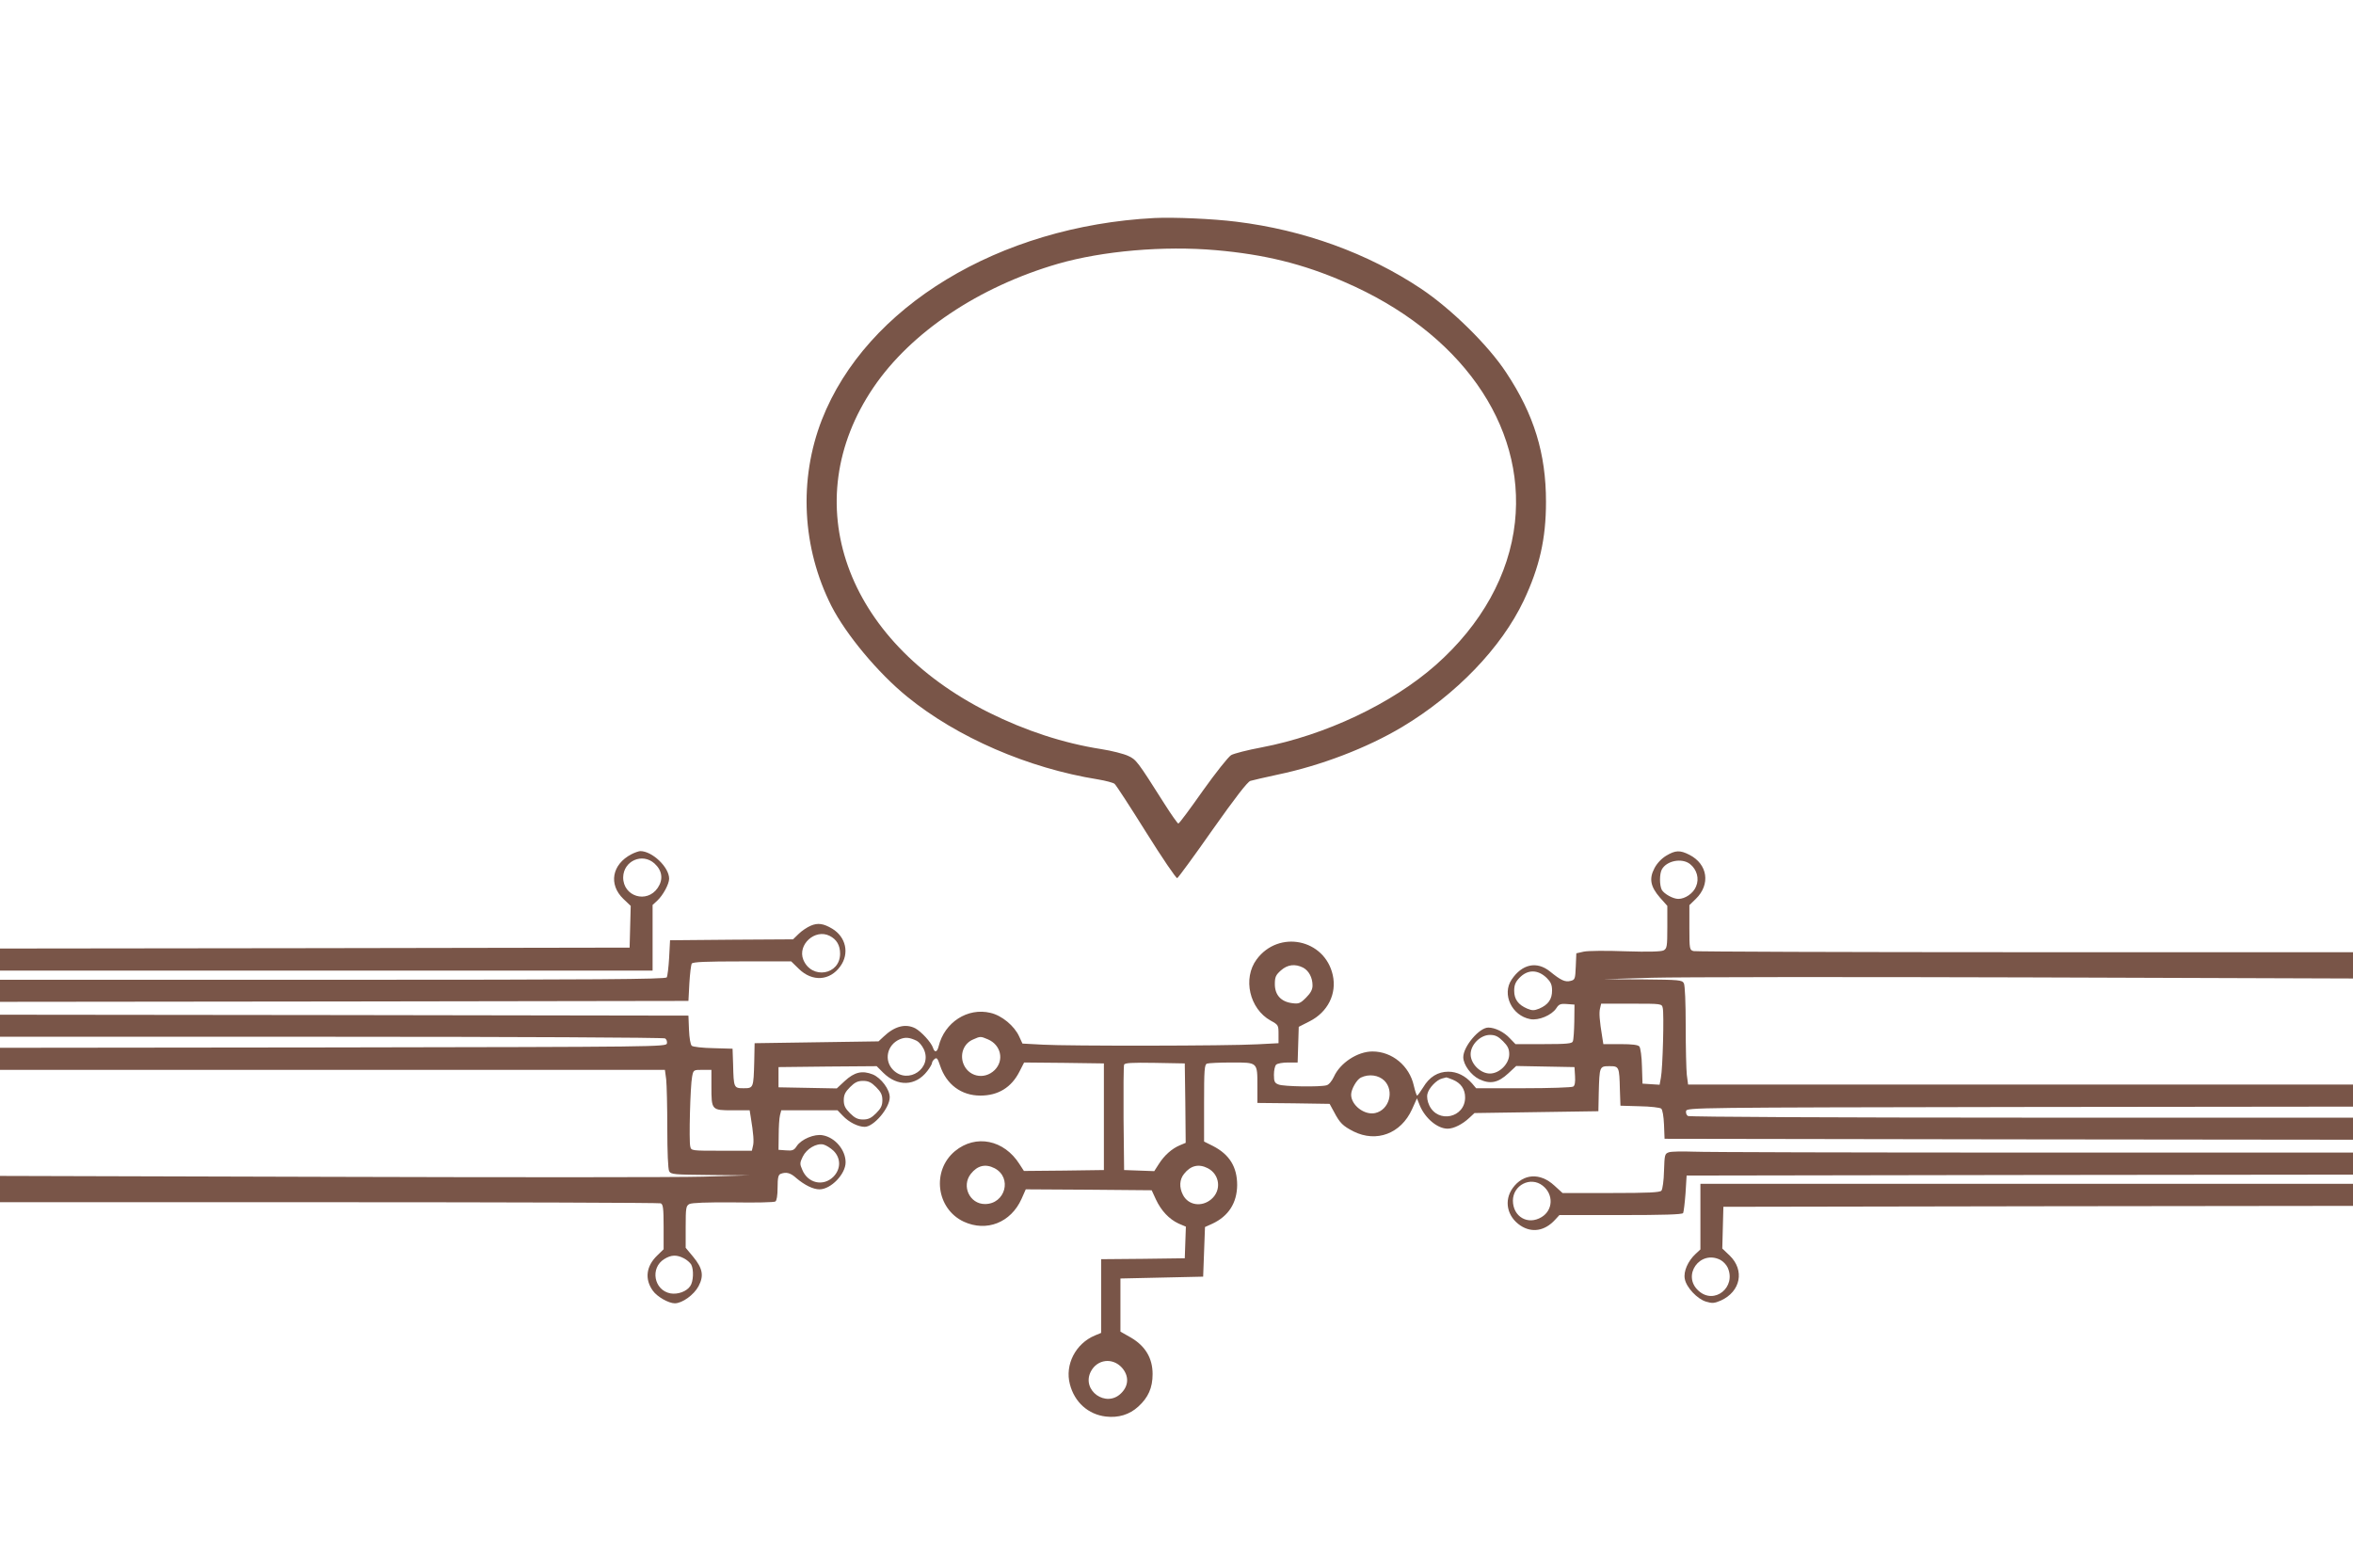
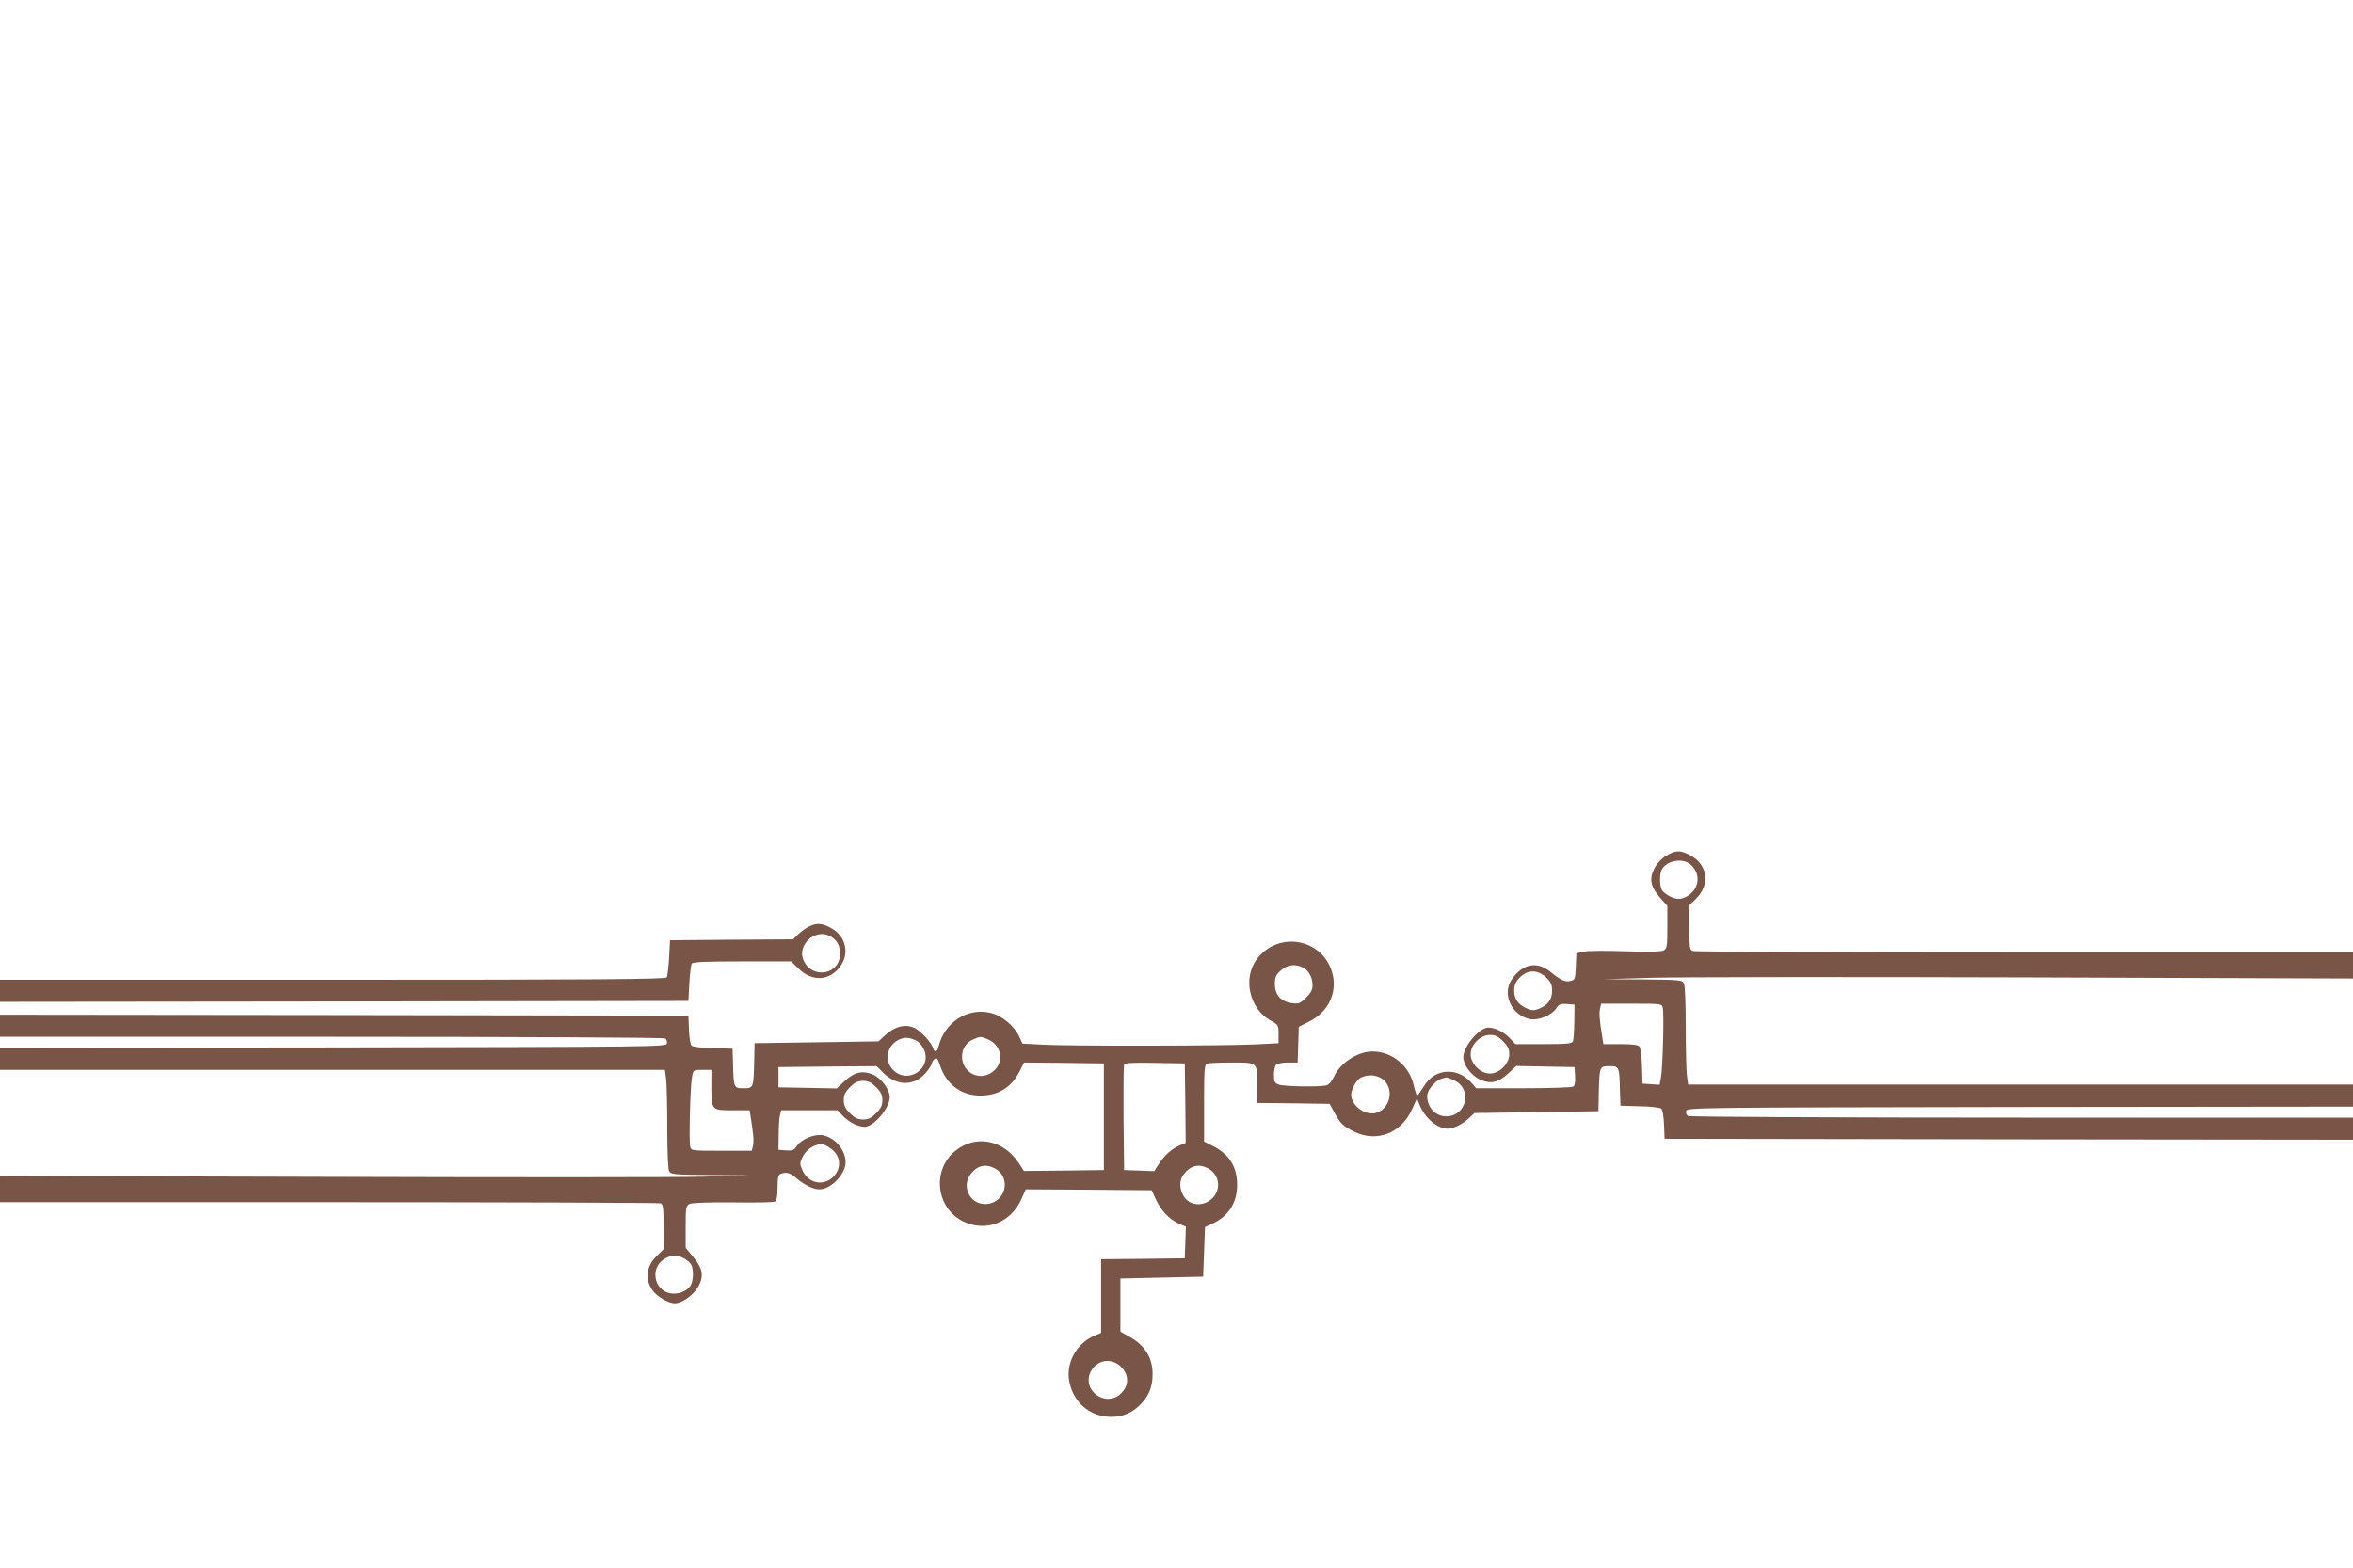
<svg xmlns="http://www.w3.org/2000/svg" version="1.0" width="1280pt" height="853pt" viewBox="0 0 1280 853" preserveAspectRatio="xMidYMid meet">
  <g transform="translate(0,853) scale(0.1,-0.1)" fill="#795548" stroke="none">
-     <path d="M6280 7344 c-846 -44 -1568 -482 -1809 -1097 -127 -326 -108 -697 52 -1014 79 -154 252 -363 412 -493 271 -221 657 -389 1038 -450 42 -7 83 -18 90 -24 8 -6 85 -125 172 -264 87 -139 163 -251 169 -249 5 2 92 120 192 263 123 174 190 261 206 266 13 4 79 19 148 34 235 49 486 145 677 259 294 176 540 431 662 688 86 183 121 336 121 537 0 263 -65 475 -217 704 -97 148 -299 346 -462 455 -291 194 -639 320 -1006 365 -128 16 -339 25 -445 20z m335 -175 c263 -23 472 -74 699 -173 628 -271 985 -775 927 -1308 -31 -284 -182 -556 -431 -776 -238 -210 -601 -382 -948 -448 -75 -14 -150 -33 -165 -42 -16 -10 -84 -96 -154 -194 -69 -98 -128 -178 -133 -178 -4 0 -38 48 -76 108 -147 232 -153 240 -197 260 -23 11 -89 28 -147 37 -205 32 -412 100 -611 199 -784 392 -1051 1145 -627 1769 204 300 573 547 1003 672 243 70 576 99 860 74z" />
-     <path d="M3435 3883 c-106 -55 -126 -164 -44 -243 l40 -38 -3 -114 -3 -113 -1713 -3 -1712 -2 0 -60 0 -60 1775 0 1775 0 0 178 0 179 26 24 c31 29 64 90 64 119 0 63 -93 151 -158 150 -9 -1 -30 -8 -47 -17z m125 -50 c43 -39 49 -87 18 -133 -59 -87 -189 -47 -188 58 2 89 104 134 170 75z" />
    <path d="M9064 3875 c-25 -15 -50 -41 -64 -68 -30 -57 -22 -100 30 -160 l40 -45 0 -116 c0 -105 -2 -116 -20 -126 -14 -7 -81 -9 -208 -5 -103 4 -205 3 -227 -2 l-40 -9 -3 -72 c-3 -67 -4 -72 -28 -78 -30 -8 -53 3 -112 51 -72 58 -152 41 -209 -44 -54 -80 1 -196 101 -215 45 -9 117 21 142 59 14 22 23 26 58 23 l41 -3 -1 -92 c-1 -51 -4 -99 -8 -108 -4 -12 -31 -15 -159 -15 l-153 0 -30 31 c-32 35 -81 59 -118 59 -49 0 -136 -103 -136 -161 0 -41 42 -98 87 -120 59 -28 102 -20 158 32 l43 40 158 -3 159 -3 3 -49 c2 -32 -1 -52 -10 -57 -7 -5 -129 -9 -271 -9 l-257 0 -22 26 c-37 42 -82 64 -129 64 -57 0 -103 -28 -137 -85 -15 -24 -30 -45 -33 -45 -3 0 -11 24 -18 54 -24 108 -118 186 -225 186 -81 0 -176 -62 -210 -138 -11 -23 -27 -43 -40 -46 -35 -10 -233 -7 -260 4 -22 8 -26 16 -26 53 0 24 5 48 12 55 7 7 36 12 65 12 l52 0 3 97 3 97 59 30 c99 50 149 150 126 252 -44 196 -294 247 -414 85 -77 -104 -39 -269 76 -333 42 -23 43 -25 43 -73 l0 -50 -115 -6 c-158 -9 -1029 -10 -1167 -2 l-111 6 -18 39 c-26 57 -94 114 -156 128 -124 30 -250 -51 -282 -182 -8 -33 -22 -36 -31 -7 -10 29 -63 87 -96 105 -53 27 -112 12 -172 -45 l-28 -26 -337 -5 -337 -5 -2 -100 c-4 -144 -4 -145 -58 -145 -53 0 -54 2 -57 130 l-3 85 -104 3 c-58 1 -111 7 -118 13 -7 7 -13 41 -15 87 l-3 77 -1873 3 -1872 2 0 -60 0 -60 1803 0 c991 0 1808 -4 1815 -9 8 -5 12 -17 10 -27 -3 -19 -51 -19 -1816 -22 l-1812 -2 0 -60 0 -60 1809 0 1808 0 7 -52 c3 -29 6 -149 6 -266 0 -128 4 -221 10 -233 10 -18 24 -19 223 -21 l212 -2 -250 -7 c-137 -4 -1054 -4 -2038 -1 l-1787 5 0 -71 0 -72 1789 0 c984 0 1796 -3 1805 -6 13 -5 16 -26 16 -128 l0 -122 -35 -34 c-60 -58 -69 -128 -24 -191 23 -33 86 -69 120 -69 40 0 104 46 129 93 30 57 23 97 -30 161 l-40 48 0 114 c0 104 2 114 20 124 14 7 95 10 238 9 120 -2 223 0 230 5 7 4 12 32 12 76 0 53 4 69 16 74 31 12 54 6 86 -23 45 -38 91 -61 126 -61 62 0 142 83 142 147 0 67 -57 135 -124 147 -45 9 -117 -21 -142 -59 -14 -22 -23 -26 -58 -23 l-41 3 1 80 c0 44 3 92 7 108 l7 27 153 0 153 0 29 -30 c33 -35 83 -60 119 -60 49 0 136 102 136 161 0 43 -47 105 -92 124 -58 23 -100 13 -153 -36 l-43 -40 -158 3 -159 3 0 55 0 55 267 3 267 2 35 -35 c78 -78 177 -74 240 8 15 19 26 39 26 44 0 6 6 16 14 22 12 10 17 3 30 -36 34 -103 116 -163 219 -163 97 0 169 44 213 131 l25 49 217 -2 217 -3 0 -290 0 -290 -217 -3 -218 -2 -24 37 c-84 133 -238 164 -351 71 -128 -106 -102 -314 48 -384 124 -57 256 -5 314 124 l23 52 342 -2 343 -3 23 -50 c29 -62 72 -107 123 -131 l40 -17 -3 -86 -3 -86 -227 -3 -228 -2 0 -201 0 -200 -34 -14 c-105 -44 -164 -159 -136 -265 25 -98 100 -165 196 -176 67 -8 128 10 176 54 54 49 78 102 78 177 0 86 -39 152 -117 198 l-58 33 0 145 0 144 225 5 225 5 5 135 5 135 40 18 c88 41 134 113 135 210 0 99 -42 167 -132 213 l-48 24 0 209 c0 181 2 210 16 215 9 3 69 6 134 6 143 0 140 3 140 -129 l0 -91 197 -2 196 -3 24 -44 c32 -61 48 -76 106 -106 125 -62 258 -12 318 120 l27 60 16 -40 c30 -70 96 -125 151 -125 33 0 81 24 118 59 l28 26 337 5 337 5 2 100 c4 144 4 145 58 145 53 0 54 -2 57 -130 l3 -85 104 -3 c58 -1 111 -7 118 -13 7 -7 13 -41 15 -87 l3 -77 1873 -3 1872 -2 0 60 0 60 -1802 0 c-992 0 -1809 4 -1816 9 -8 5 -12 17 -10 27 3 19 51 19 1816 22 l1812 2 0 60 0 60 -1809 0 -1808 0 -7 53 c-3 28 -6 148 -6 265 0 128 -4 221 -10 233 -10 18 -24 19 -223 21 l-212 1 260 8 c143 4 1060 5 2038 2 l1777 -6 0 71 0 72 -1782 0 c-981 0 -1793 3 -1805 6 -22 6 -23 10 -23 128 l0 122 35 34 c81 79 65 189 -35 240 -51 26 -76 25 -126 -5z m129 -45 c38 -30 52 -80 33 -123 -15 -37 -59 -67 -96 -67 -29 0 -77 27 -90 49 -13 25 -13 87 0 111 26 48 109 64 153 30z m-2104 -564 c31 -17 51 -54 51 -97 0 -22 -10 -41 -35 -66 -32 -32 -40 -35 -77 -30 -60 8 -93 45 -93 103 0 39 5 50 33 75 36 32 77 37 121 15z m1325 -56 c22 -22 29 -37 29 -69 0 -47 -21 -77 -70 -98 -28 -11 -38 -11 -65 0 -49 21 -71 51 -71 97 0 31 7 48 28 70 45 47 100 47 149 0z m631 -163 c8 -29 0 -331 -10 -380 l-7 -38 -47 3 -46 3 -3 94 c-1 52 -8 101 -14 108 -7 9 -39 13 -103 13 l-93 0 -6 38 c-15 91 -18 133 -12 156 l6 26 165 0 c163 0 165 0 170 -23z m-869 -181 c26 -26 34 -42 34 -71 0 -52 -53 -105 -105 -105 -52 0 -105 53 -105 105 0 52 53 105 105 105 29 0 45 -8 71 -34z m-3189 2 c12 -6 29 -26 38 -45 49 -103 -84 -195 -166 -114 -52 52 -34 137 35 167 31 13 53 11 93 -8z m387 8 c71 -30 90 -114 37 -167 -58 -57 -149 -35 -173 42 -15 52 8 104 55 124 40 18 41 18 81 1z m1074 -347 l2 -216 -31 -13 c-44 -18 -86 -56 -115 -102 l-25 -39 -82 3 -82 3 -3 280 c-1 154 0 286 3 293 3 10 42 12 167 10 l163 -3 3 -216z m-2578 90 c0 -128 1 -129 114 -129 l94 0 6 -37 c15 -92 18 -134 12 -157 l-6 -26 -165 0 c-163 0 -165 0 -170 23 -8 29 0 331 10 380 7 37 8 37 56 37 l49 0 0 -91z m3661 32 c55 -56 26 -159 -50 -176 -59 -13 -131 43 -131 100 0 29 30 82 53 93 44 21 96 14 128 -17z m373 5 c43 -18 66 -51 66 -96 0 -111 -148 -143 -195 -43 -10 21 -14 45 -10 62 7 32 50 77 80 84 11 3 21 5 23 6 1 0 18 -5 36 -13z m-3138 -40 c26 -26 34 -42 34 -71 0 -29 -8 -45 -34 -71 -26 -26 -42 -34 -71 -34 -29 0 -45 8 -71 34 -26 26 -34 42 -34 71 0 29 8 45 34 71 26 26 42 34 71 34 29 0 45 -8 71 -34z m-232 -346 c41 -40 41 -100 -1 -142 -55 -54 -139 -35 -169 39 -14 31 -13 38 3 71 21 43 74 74 112 66 15 -4 39 -19 55 -34z m876 -95 c98 -51 59 -195 -52 -195 -83 0 -129 98 -77 164 36 46 80 56 129 31z m1160 0 c66 -34 76 -121 19 -169 -52 -44 -125 -33 -154 24 -21 41 -19 83 6 114 36 46 80 56 129 31z m-2850 -490 c16 -8 34 -24 40 -34 15 -28 12 -93 -5 -117 -20 -30 -68 -47 -108 -40 -90 17 -112 139 -33 187 37 23 67 24 106 4z m2383 -595 c39 -44 38 -98 -4 -139 -81 -82 -218 15 -165 118 35 67 118 77 169 21z" />
    <path d="M4410 3494 c-19 -8 -49 -28 -65 -44 l-31 -30 -334 -2 -335 -3 -5 -95 c-3 -52 -9 -101 -13 -107 -7 -10 -381 -13 -1818 -13 l-1809 0 0 -60 0 -60 1872 2 1873 3 5 95 c3 52 9 101 13 108 6 9 72 12 275 12 l266 0 42 -41 c73 -71 168 -65 225 14 51 70 31 160 -44 205 -47 28 -78 33 -117 16z m103 -55 c38 -19 57 -51 57 -97 0 -116 -155 -142 -200 -33 -33 82 64 170 143 130z" />
-     <path d="M9080 2262 c-24 -8 -25 -11 -28 -102 -1 -52 -8 -100 -14 -107 -8 -10 -70 -13 -274 -13 l-264 0 -45 41 c-77 71 -169 65 -226 -14 -49 -68 -31 -155 42 -204 62 -41 132 -30 188 31 l24 26 333 0 c231 0 335 3 340 11 3 6 9 54 13 107 l6 97 1813 3 1812 2 0 60 0 60 -1743 0 c-959 0 -1791 2 -1848 5 -57 2 -115 1 -129 -3z m-688 -182 c60 -47 57 -133 -6 -171 -74 -45 -155 1 -156 89 0 85 96 134 162 82z" />
-     <path d="M9250 1912 l0 -179 -26 -24 c-42 -39 -67 -96 -59 -136 8 -46 68 -110 116 -124 33 -10 45 -9 80 6 108 49 131 165 48 245 l-40 38 3 114 3 113 1713 3 1712 2 0 60 0 60 -1775 0 -1775 0 0 -178z m109 -236 c15 -8 32 -26 39 -41 49 -107 -72 -205 -158 -127 -93 83 8 225 119 168z" />
  </g>
</svg>